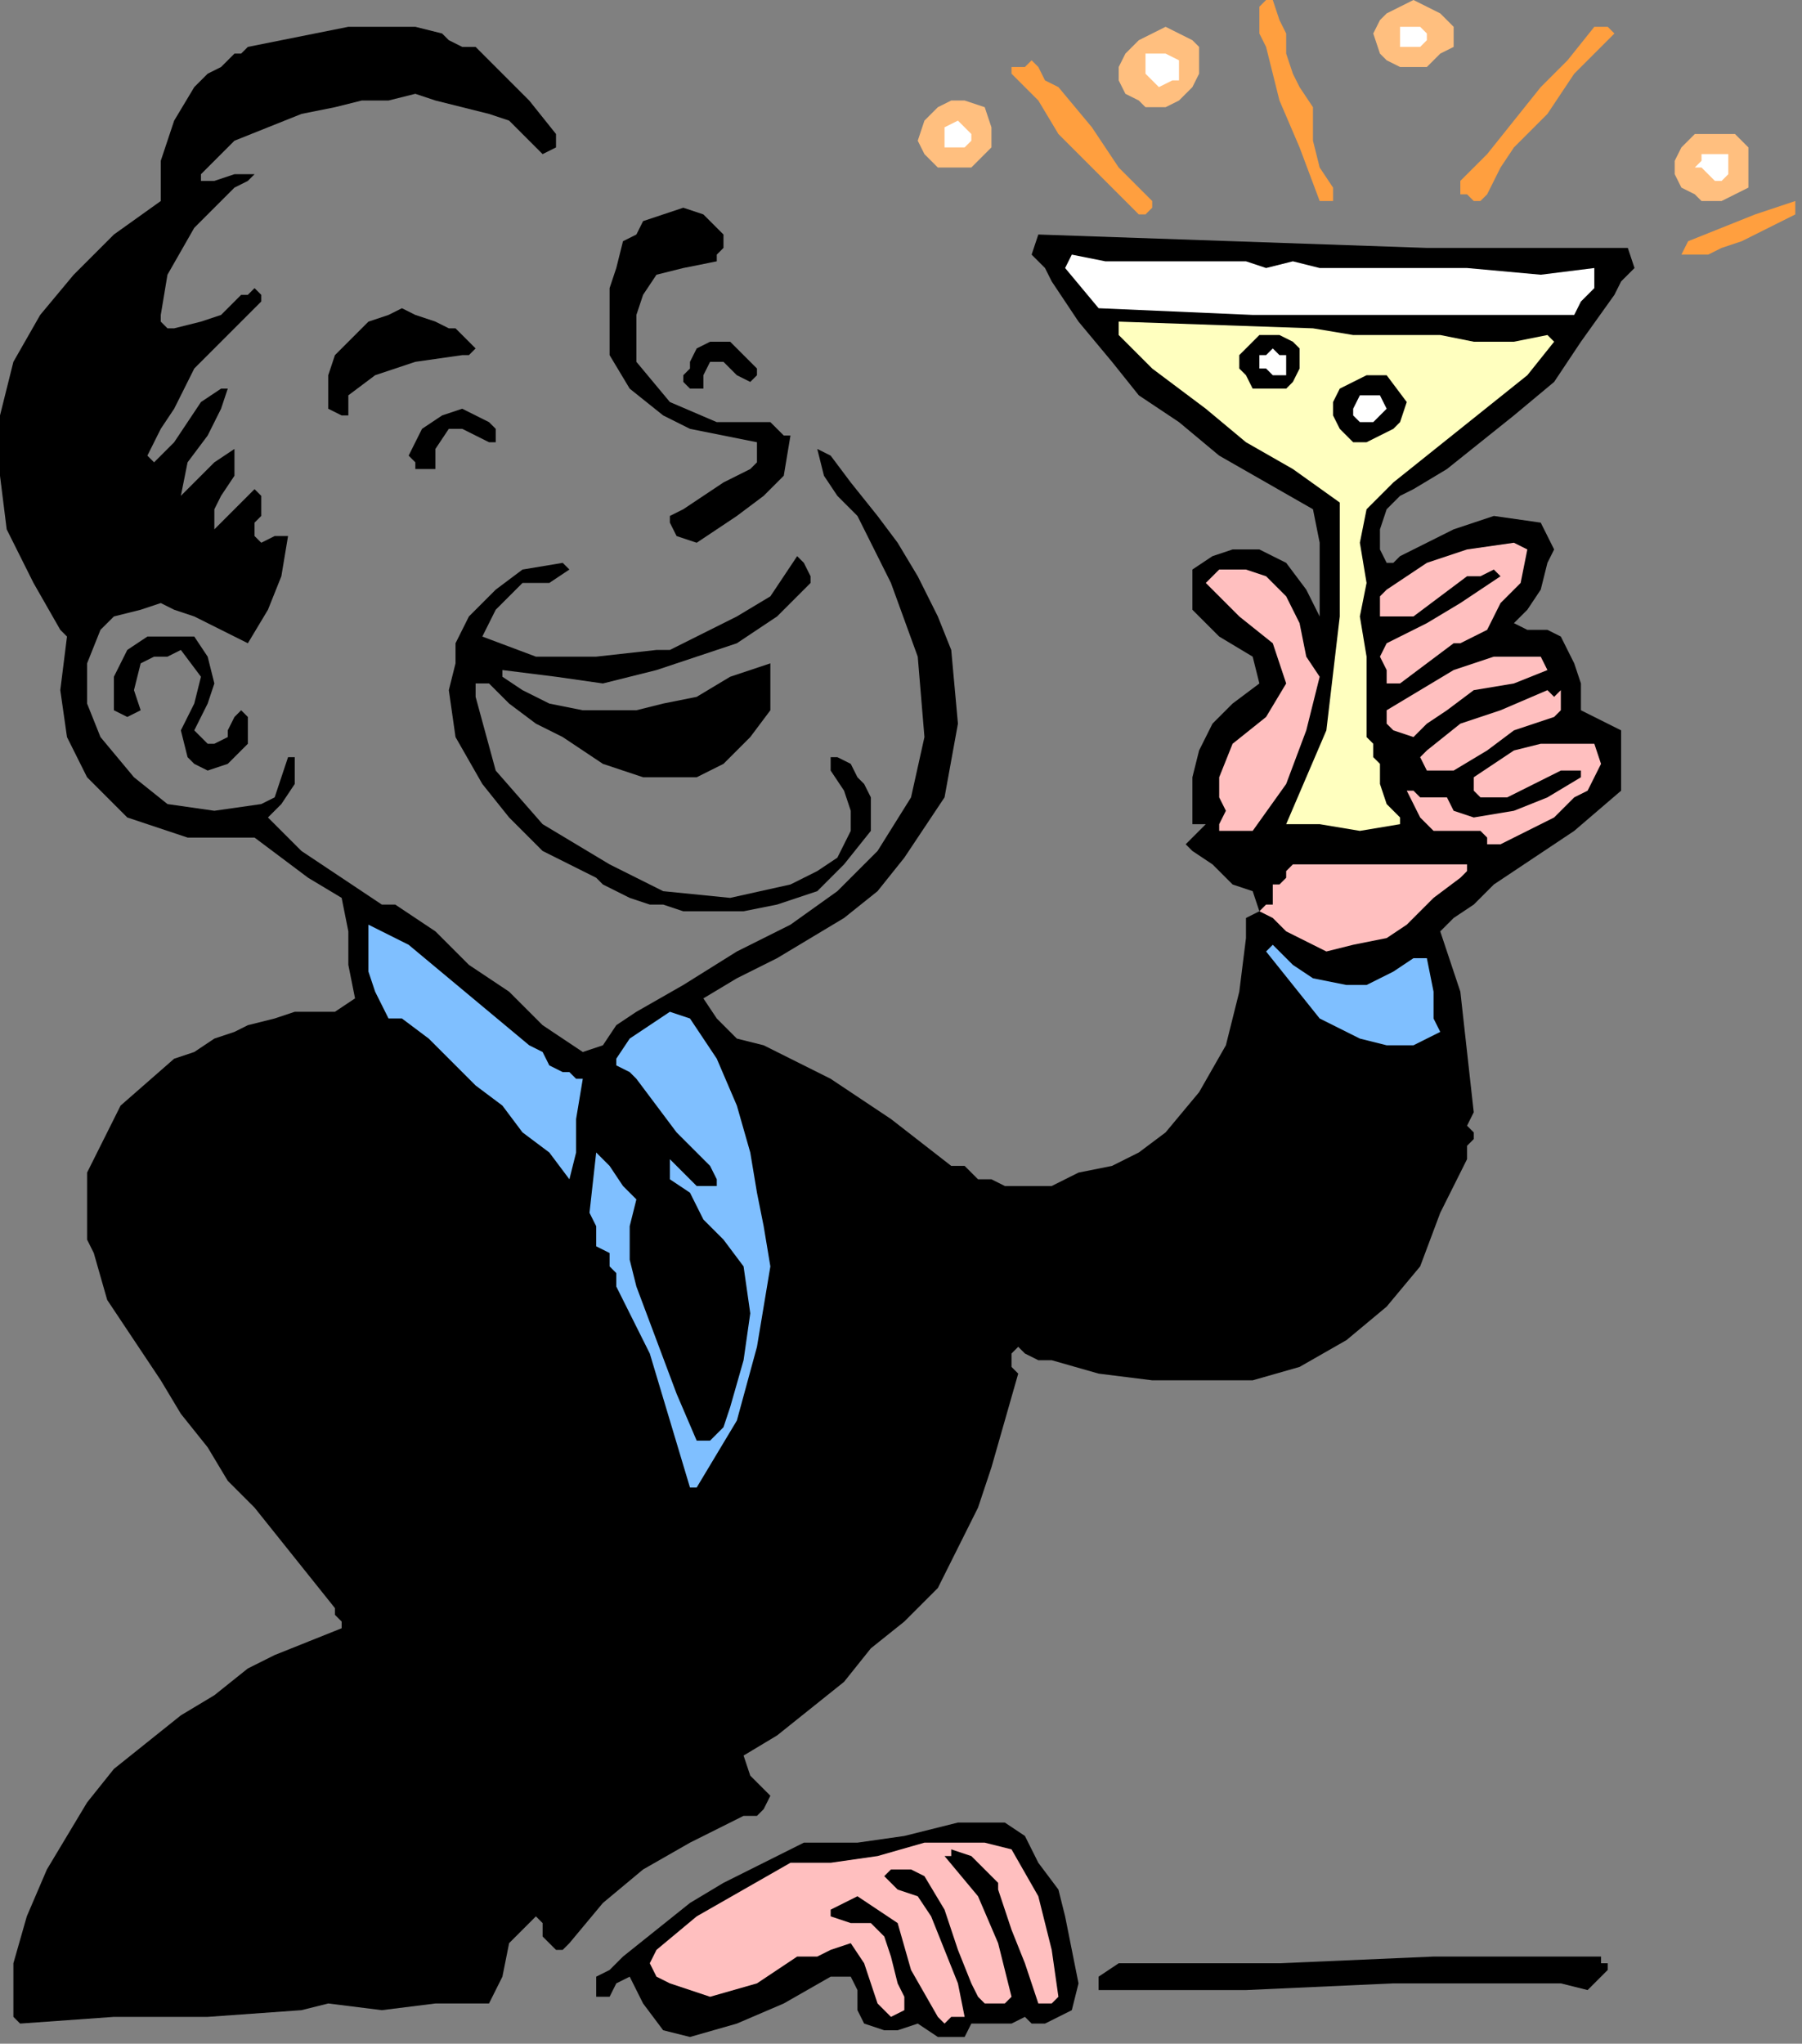
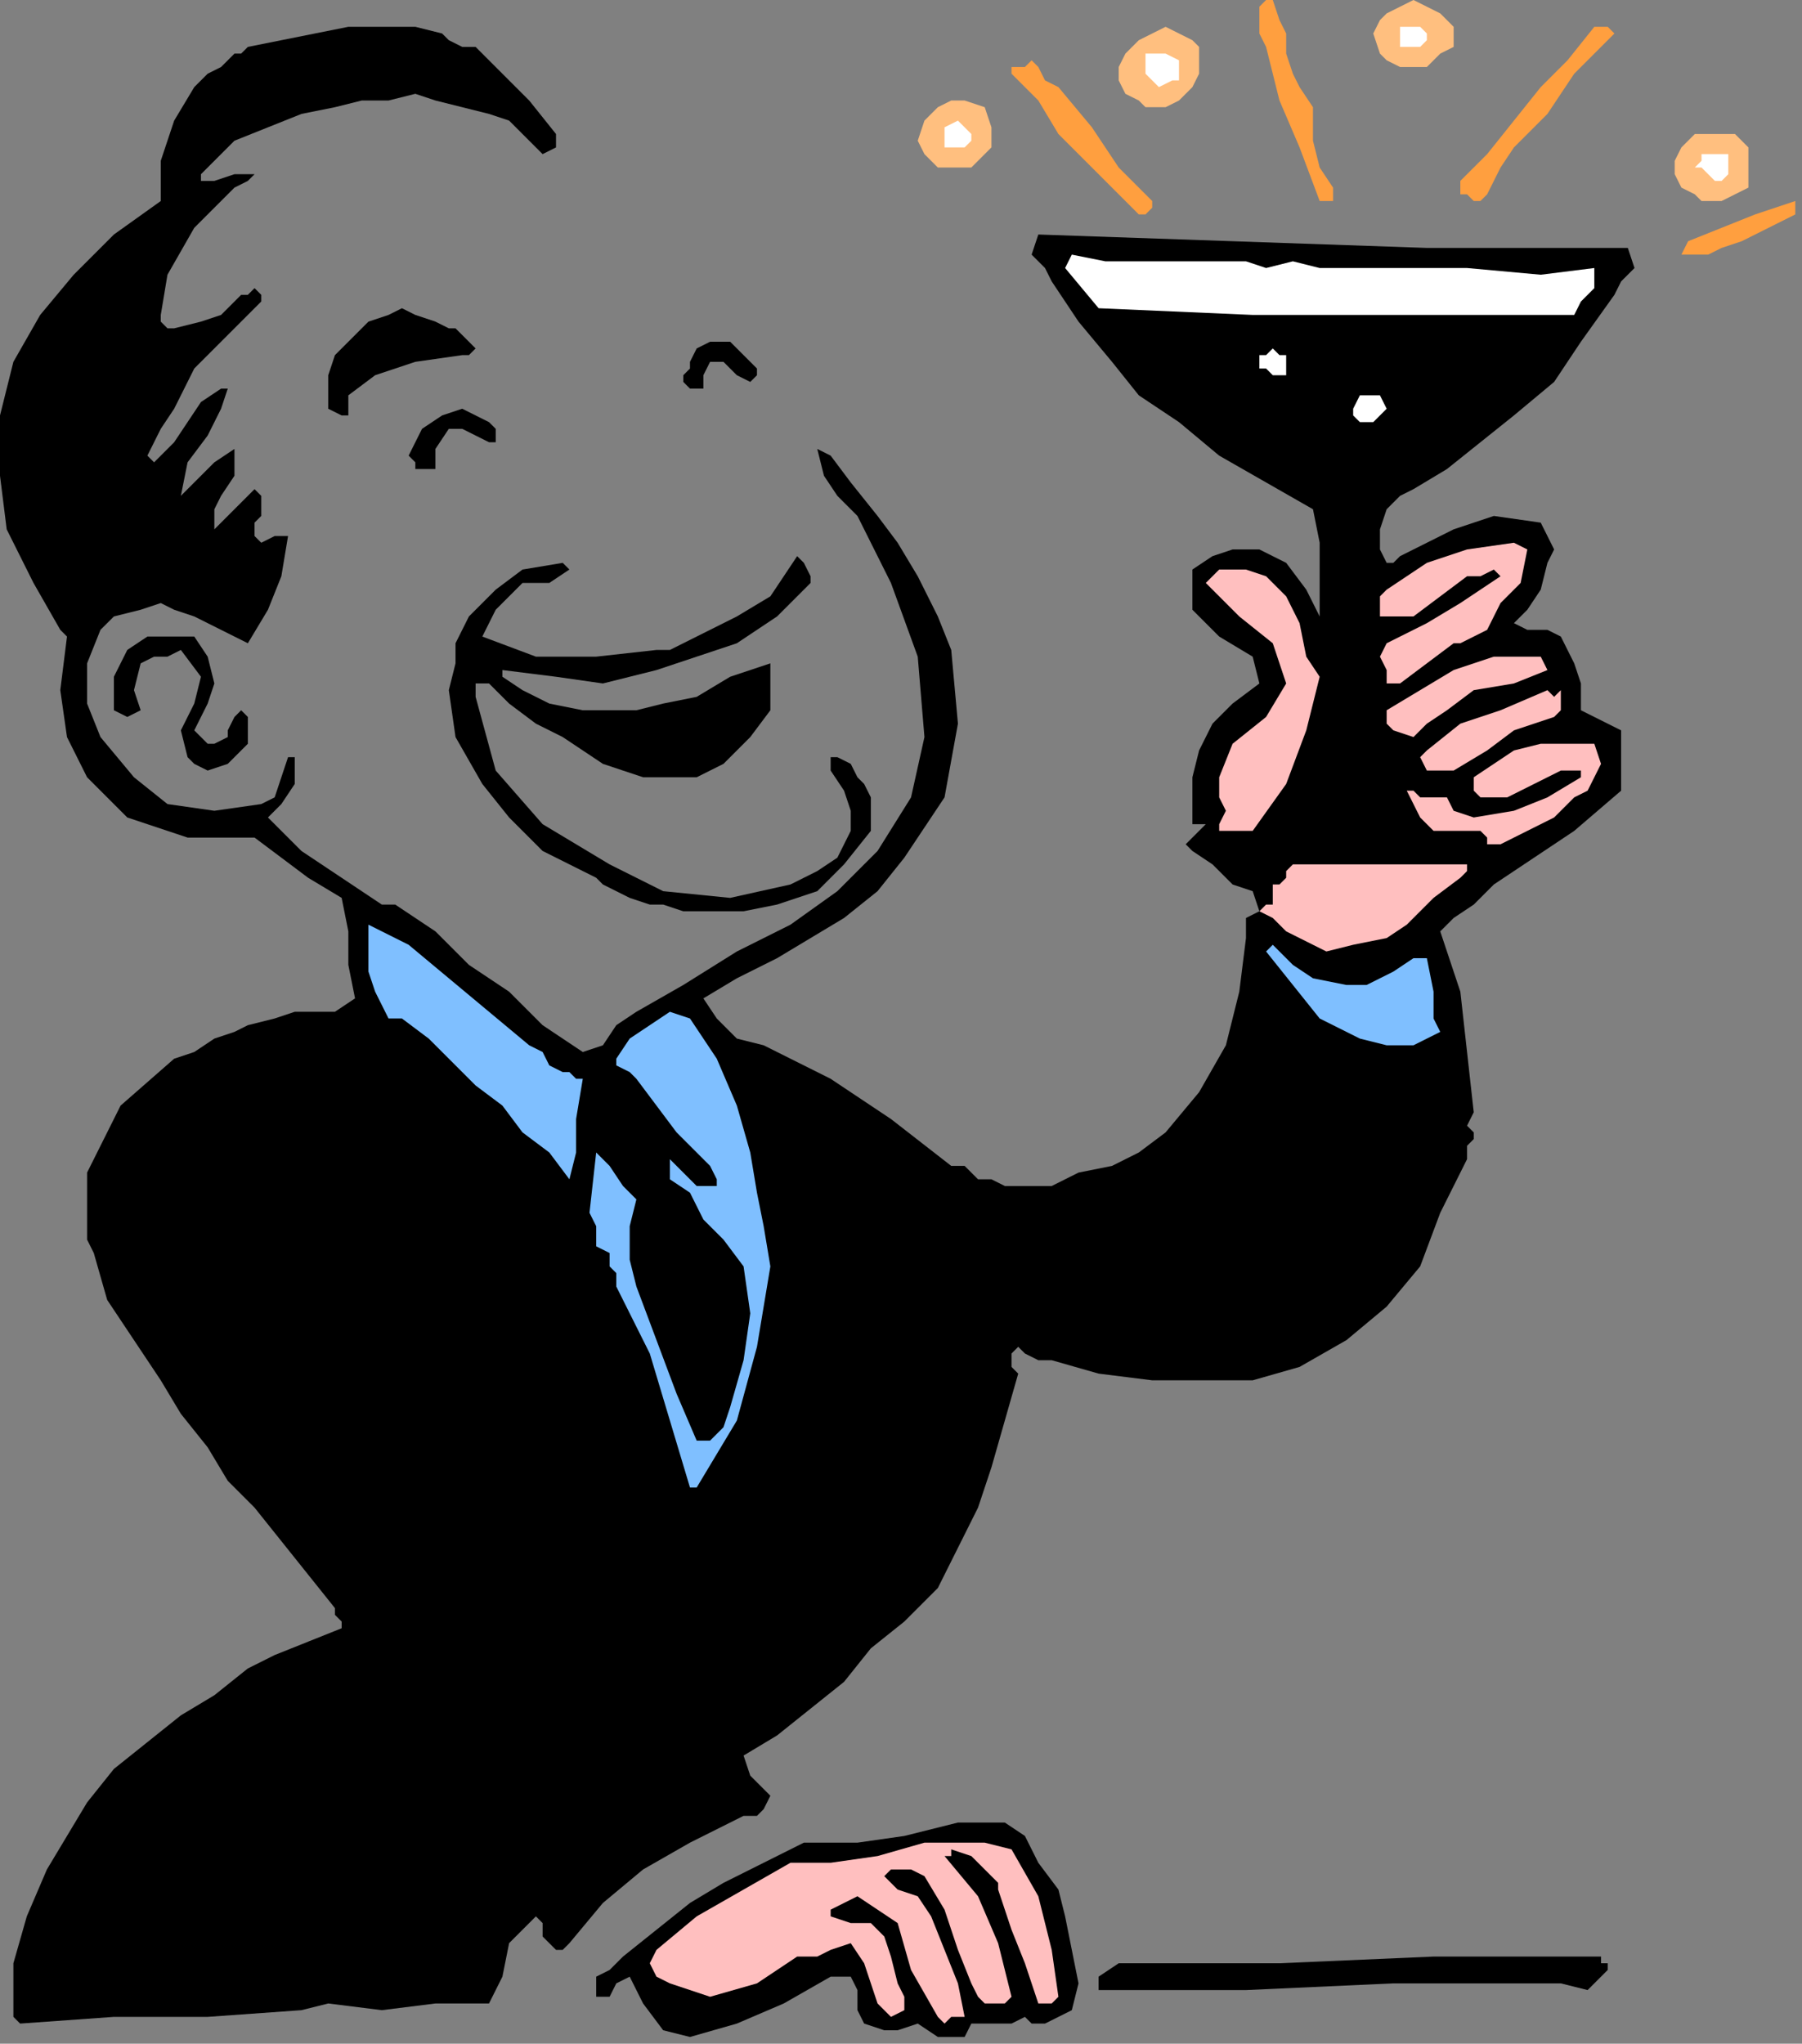
<svg xmlns="http://www.w3.org/2000/svg" xmlns:ns1="http://sodipodi.sourceforge.net/DTD/sodipodi-0.dtd" xmlns:ns2="http://www.inkscape.org/namespaces/inkscape" version="1.0" width="45.551mm" height="51.647mm" id="svg79" ns1:docname="PESSG031.WMF">
  <rect width="100%" height="100%" fill="#808080" stroke="none" />
  <ns1:namedview pagecolor="#ffffff" bordercolor="#666666" borderopacity="1" objecttolerance="10" gridtolerance="10" guidetolerance="10" ns2:pageopacity="0" ns2:pageshadow="2" ns2:window-width="640" ns2:window-height="480" id="namedview81" />
  <defs id="defs3">
    <pattern id="WMFhbasepattern" patternUnits="userSpaceOnUse" width="6" height="6" x="0" y="0" />
  </defs>
  <path style="fill:#ff9f3f;fill-rule:evenodd;fill-opacity:1;stroke:none;" d="  M 121.6,0   L 122.24,1.92   L 122.88,3.2   L 122.88,5.12   L 122.88,5.12   L 123.52,7.04   L 124.16,8.32   L 125.44,10.24   L 125.44,10.24   L 125.44,13.44   L 126.08,16   L 127.36,17.92   L 127.36,17.92   L 127.36,19.2   L 126.72,19.2   L 126.08,19.2   L 126.08,19.2   L 124.16,14.08   L 122.24,9.6   L 120.96,4.48   L 120.96,4.48   L 120.32,3.2   L 120.32,1.92   L 120.32,0.64   L 120.32,0.64   L 120.32,0.64   L 120.96,0   L 121.6,0  z " id="path5" />
  <path style="fill:#ffbf7f;fill-rule:evenodd;fill-opacity:1;stroke:none;" d="  M 138.88,2.56   L 138.88,4.48   L 137.6,5.12   L 136.32,6.4   L 136.32,6.4   L 135.04,6.4   L 133.76,6.4   L 132.48,5.76   L 132.48,5.76   L 131.84,5.12   L 131.2,3.2   L 131.84,1.92   L 131.84,1.92   L 132.48,1.28   L 133.76,0.64   L 135.04,0   L 135.04,0   L 136.32,0.64   L 137.6,1.28   L 138.88,2.56  z " id="path7" />
  <path style="fill:#000000;fill-rule:evenodd;fill-opacity:1;stroke:none;" d="  M 119.68,85.12   L 117.76,84.48   L 115.84,82.56   L 113.92,81.28   L 113.92,81.28   L 113.28,80.64   L 113.92,80   L 114.56,79.36   L 114.56,79.36   L 115.2,78.72   L 113.92,78.72   L 113.92,78.08   L 113.92,76.8   L 113.92,76.8   L 113.92,74.24   L 114.56,71.68   L 115.84,69.12   L 115.84,69.12   L 117.76,67.2   L 120.32,65.28   L 119.68,62.72   L 119.68,62.72   L 116.48,60.8   L 113.92,58.24   L 113.92,54.4   L 113.92,54.4   L 115.84,53.12   L 117.76,52.48   L 120.32,52.48   L 120.32,52.48   L 122.88,53.76   L 124.8,56.32   L 126.08,58.88   L 126.08,58.88   L 126.08,58.88   L 126.08,55.04   L 126.08,51.84   L 125.44,48.64   L 125.44,48.64   L 120.96,46.08   L 116.48,43.52   L 112.64,40.32   L 112.64,40.32   L 108.8,37.76   L 106.24,34.56   L 103.04,30.72   L 100.48,26.88   L 100.48,26.88   L 99.84,25.6   L 98.56,24.32   L 99.2,22.4   L 99.2,22.4   L 117.76,23.04   L 136.32,23.68   L 155.52,23.68   L 155.52,23.68   L 156.16,25.6   L 154.88,26.88   L 154.24,28.16   L 154.24,28.16   L 151.04,32.64   L 148.48,36.48   L 144.64,39.68   L 144.64,39.68   L 141.44,42.24   L 138.24,44.8   L 135.04,46.72   L 135.04,46.72   L 133.76,47.36   L 133.12,48   L 132.48,48.64   L 132.48,48.64   L 131.84,50.56   L 131.84,52.48   L 132.48,53.76   L 132.48,53.76   L 133.12,53.76   L 133.76,53.12   L 135.04,52.48   L 135.04,52.48   L 138.88,50.56   L 142.72,49.28   L 147.2,49.92   L 147.2,49.92   L 147.84,51.2   L 148.48,52.48   L 147.84,53.76   L 147.84,53.76   L 147.2,56.32   L 145.92,58.24   L 144.64,59.52   L 144.64,59.52   L 145.92,60.16   L 147.84,60.16   L 149.12,60.8   L 149.12,60.8   L 150.4,63.36   L 151.04,65.28   L 151.04,67.84   L 151.04,67.84   L 152.32,68.48   L 153.6,69.12   L 154.88,69.76   L 154.88,69.76   L 154.88,72.32   L 154.88,74.24   L 154.88,75.52   L 154.88,75.52   L 150.4,79.36   L 146.56,81.92   L 142.72,84.48   L 142.72,84.48   L 140.8,86.4   L 138.88,87.68   L 137.6,88.96   L 137.6,88.96   L 139.52,94.72   L 140.16,100.48   L 140.8,106.24   L 140.8,106.24   L 140.16,107.52   L 140.8,108.16   L 140.8,108.8   L 140.8,108.8   L 140.16,109.44   L 140.16,110.08   L 140.16,110.72   L 140.16,110.72   L 137.6,115.84   L 135.68,120.96   L 132.48,124.8   L 132.48,124.8   L 128.64,128   L 124.16,130.56   L 119.68,131.84   L 115.2,131.84   L 115.2,131.84   L 110.08,131.84   L 104.96,131.2   L 100.48,129.92   L 100.48,129.92   L 99.2,129.92   L 97.92,129.28   L 97.28,128.64   L 97.28,128.64   L 96.64,129.28   L 96.64,130.56   L 97.28,131.2   L 97.28,131.2   L 96,135.68   L 94.72,140.16   L 93.44,144   L 93.44,144   L 92.8,145.28   L 92.16,146.56   L 91.52,147.84   L 91.52,147.84   L 89.6,151.68   L 86.4,154.88   L 83.2,157.44   L 80.64,160.64   L 80.64,160.64   L 77.44,163.2   L 74.24,165.76   L 71.04,167.68   L 71.04,167.68   L 71.68,169.6   L 72.32,170.24   L 73.6,171.52   L 73.6,171.52   L 72.96,172.8   L 72.32,173.44   L 71.04,173.44   L 71.04,173.44   L 65.92,176   L 61.44,178.56   L 57.6,181.76   L 54.4,185.6   L 54.4,185.6   L 53.76,186.24   L 53.12,186.24   L 52.48,185.6   L 52.48,185.6   L 51.84,184.96   L 51.84,183.68   L 51.2,183.04   L 51.2,183.04   L 48.64,185.6   L 48,188.8   L 46.72,191.36   L 46.72,191.36   L 41.6,191.36   L 36.48,192   L 31.36,191.36   L 31.36,191.36   L 28.8,192   L 19.84,192.64   L 10.88,192.64   L 1.92,193.28   L 1.92,193.28   L 1.28,192.64   L 1.28,187.52   L 2.56,183.04   L 4.48,178.56   L 4.48,178.56   L 6.4,175.36   L 8.32,172.16   L 10.88,168.96   L 14.08,166.4   L 17.28,163.84   L 20.48,161.92   L 23.68,159.36   L 23.68,159.36   L 26.24,158.08   L 29.44,156.8   L 32.64,155.52   L 32.64,155.52   L 32.64,154.88   L 32,154.24   L 32,153.6   L 32,153.6   L 29.44,150.4   L 26.88,147.2   L 24.32,144   L 21.76,141.44   L 19.84,138.24   L 17.28,135.04   L 15.36,131.84   L 15.36,131.84   L 12.8,128   L 10.24,124.16   L 8.96,119.68   L 8.96,119.68   L 8.32,118.4   L 8.32,112   L 11.52,105.6   L 16.64,101.12   L 16.64,101.12   L 18.56,100.48   L 20.48,99.2   L 22.4,98.56   L 22.4,98.56   L 23.68,97.92   L 26.24,97.28   L 28.16,96.64   L 28.16,96.64   L 30.08,96.64   L 32,96.64   L 33.92,95.36   L 33.92,95.36   L 33.28,92.16   L 33.28,88.96   L 32.64,85.76   L 32.64,85.76   L 29.44,83.84   L 26.88,81.92   L 24.32,80   L 24.32,80   L 17.92,80   L 12.16,78.08   L 8.32,74.24   L 8.32,74.24   L 6.4,70.4   L 5.76,65.92   L 6.4,60.8   L 6.4,60.8   L 5.76,60.16   L 5.76,60.16   L 3.2,55.68   L 0.64,50.56   L 0,45.44   L 0,39.68   L 0,39.68   L 1.28,34.56   L 3.84,30.08   L 7.04,26.24   L 10.88,22.4   L 15.36,19.2   L 15.36,19.2   L 15.36,15.36   L 16.64,11.52   L 18.56,8.32   L 18.56,8.32   L 19.84,7.04   L 21.12,6.4   L 22.4,5.12   L 22.4,5.12   L 23.04,5.12   L 23.04,5.12   L 23.68,4.48   L 23.68,4.48   L 26.88,3.84   L 30.08,3.2   L 33.28,2.56   L 33.28,2.56   L 36.48,2.56   L 39.68,2.56   L 42.24,3.2   L 42.24,3.2   L 42.88,3.84   L 44.16,4.48   L 45.44,4.48   L 45.44,4.48   L 48,7.04   L 50.56,9.6   L 53.12,12.8   L 53.12,12.8   L 53.12,14.08   L 51.84,14.72   L 51.2,14.08   L 51.2,14.08   L 49.92,12.8   L 48.64,11.52   L 46.72,10.88   L 46.72,10.88   L 44.16,10.24   L 41.6,9.6   L 39.68,8.96   L 39.68,8.96   L 37.12,9.6   L 34.56,9.6   L 32,10.24   L 32,10.24   L 28.8,10.88   L 25.6,12.16   L 22.4,13.44   L 22.4,13.44   L 21.12,14.72   L 20.48,15.36   L 19.84,16   L 19.84,16   L 19.2,16.64   L 19.2,16.64   L 19.2,17.28   L 19.2,17.28   L 20.48,17.28   L 22.4,16.64   L 24.32,16.64   L 24.32,16.64   L 23.68,17.28   L 22.4,17.92   L 21.76,18.56   L 21.76,18.56   L 18.56,21.76   L 16,26.24   L 15.36,30.08   L 15.36,30.08   L 15.36,30.72   L 16,31.36   L 16.64,31.36   L 16.64,31.36   L 19.2,30.72   L 21.12,30.08   L 23.04,28.16   L 23.04,28.16   L 23.68,28.16   L 24.32,27.52   L 24.96,28.16   L 24.96,28.16   L 24.96,28.8   L 21.76,32   L 18.56,35.2   L 16.64,39.04   L 16.64,39.04   L 15.36,40.96   L 14.72,42.24   L 14.08,43.52   L 14.08,43.52   L 14.72,44.16   L 16,42.88   L 16.64,42.24   L 16.64,42.24   L 17.92,40.32   L 19.2,38.4   L 21.12,37.12   L 21.12,37.12   L 21.76,37.12   L 21.12,39.04   L 19.84,41.6   L 17.92,44.16   L 17.28,47.36   L 17.28,47.36   L 17.28,47.36   L 18.56,46.08   L 20.48,44.16   L 22.4,42.88   L 22.4,42.88   L 22.4,43.52   L 22.4,44.8   L 22.4,45.44   L 22.4,45.44   L 21.12,47.36   L 20.48,48.64   L 20.48,50.56   L 20.48,50.56   L 20.48,50.56   L 21.76,49.28   L 23.04,48   L 24.32,46.72   L 24.32,46.72   L 24.96,47.36   L 24.96,48.64   L 24.96,49.28   L 24.96,49.28   L 24.32,49.92   L 24.32,50.56   L 24.32,51.2   L 24.32,51.2   L 24.96,51.84   L 26.24,51.2   L 27.52,51.2   L 27.52,51.2   L 26.88,55.04   L 25.6,58.24   L 23.68,61.44   L 23.68,61.44   L 22.4,60.8   L 21.12,60.16   L 19.84,59.52   L 19.84,59.52   L 18.56,58.88   L 16.64,58.24   L 15.36,57.6   L 15.36,57.6   L 13.44,58.24   L 10.88,58.88   L 9.6,60.16   L 9.6,60.16   L 8.32,63.36   L 8.32,67.2   L 9.6,70.4   L 9.6,70.4   L 12.8,74.24   L 16,76.8   L 20.48,77.44   L 24.96,76.8   L 24.96,76.8   L 26.24,76.16   L 26.88,74.24   L 27.52,72.32   L 27.52,72.32   L 28.16,72.32   L 28.16,74.88   L 26.88,76.8   L 25.6,78.08   L 25.6,78.08   L 28.8,81.28   L 32.64,83.84   L 36.48,86.4   L 36.48,86.4   L 37.76,86.4   L 41.6,88.96   L 44.8,92.16   L 48.64,94.72   L 51.84,97.92   L 55.68,100.48   L 55.68,100.48   L 57.6,99.84   L 58.88,97.92   L 60.8,96.64   L 60.8,96.64   L 65.28,94.08   L 70.4,90.88   L 75.52,88.32   L 80,85.12   L 83.84,81.28   L 87.04,76.16   L 88.32,70.4   L 88.32,70.4   L 87.68,62.72   L 85.12,55.68   L 81.92,49.28   L 81.92,49.28   L 80,47.36   L 78.72,45.44   L 78.08,42.88   L 78.08,42.88   L 79.36,43.52   L 81.28,46.08   L 83.84,49.28   L 85.76,51.84   L 87.68,55.04   L 89.6,58.88   L 90.88,62.08   L 90.88,62.08   L 91.52,69.12   L 90.24,76.16   L 86.4,81.92   L 86.4,81.92   L 83.84,85.12   L 80.64,87.68   L 77.44,89.6   L 74.24,91.52   L 70.4,93.44   L 67.2,95.36   L 67.2,95.36   L 68.48,97.28   L 70.4,99.2   L 72.96,99.84   L 72.96,99.84   L 79.36,103.04   L 85.12,106.88   L 90.88,111.36   L 90.88,111.36   L 92.16,111.36   L 93.44,112.64   L 94.72,112.64   L 94.72,112.64   L 96,113.28   L 98.56,113.28   L 100.48,113.28   L 103.04,112   L 103.04,112   L 106.24,111.36   L 108.8,110.08   L 111.36,108.16   L 111.36,108.16   L 114.56,104.32   L 117.12,99.84   L 118.4,94.72   L 119.04,89.6   L 119.04,89.6   L 119.04,88.96   L 119.04,87.68   L 120.32,87.04   L 120.32,87.04   L 119.68,85.12  z " id="path9" />
  <path style="fill:#ffbfbf;fill-rule:evenodd;fill-opacity:1;stroke:none;" d="  M 121.6,86.4   L 120.96,86.4   L 120.32,87.04   L 120.32,87.04   L 120.32,87.04   L 121.6,87.68   L 122.88,88.96   L 124.16,89.6   L 124.16,89.6   L 126.72,90.88   L 129.28,90.24   L 132.48,89.6   L 132.48,89.6   L 134.4,88.32   L 136.96,85.76   L 139.52,83.84   L 139.52,83.84   L 139.52,83.84   L 140.16,83.2   L 140.16,82.56   L 140.16,82.56   L 134.4,82.56   L 129.28,82.56   L 123.52,82.56   L 123.52,82.56   L 122.88,83.2   L 122.88,83.84   L 122.24,84.48   L 122.24,84.48   L 121.6,84.48   L 121.6,85.12   L 121.6,85.12   L 121.6,85.12   L 121.6,86.4  z " id="path11" />
  <path style="fill:#ffbfbf;fill-rule:evenodd;fill-opacity:1;stroke:none;" d="  M 116.48,79.36   L 119.68,79.36   L 122.88,74.88   L 124.8,69.76   L 126.08,64.64   L 126.08,64.64   L 124.8,62.72   L 124.16,59.52   L 122.88,56.96   L 122.88,56.96   L 120.96,55.04   L 119.04,54.4   L 116.48,54.4   L 116.48,54.4   L 115.84,55.04   L 115.2,55.68   L 115.84,56.32   L 115.84,56.32   L 118.4,58.88   L 121.6,61.44   L 122.88,65.28   L 122.88,65.28   L 120.96,68.48   L 117.76,71.04   L 116.48,74.24   L 116.48,74.24   L 116.48,76.16   L 117.12,77.44   L 116.48,78.72   L 116.48,78.72   L 116.48,79.36  z " id="path13" />
  <path style="fill:#ff9f3f;fill-rule:evenodd;fill-opacity:1;stroke:none;" d="  M 154.24,3.2   L 152.32,5.12   L 150.4,7.04   L 149.12,8.96   L 149.12,8.96   L 147.84,10.88   L 145.92,12.8   L 144.64,14.08   L 144.64,14.08   L 143.36,16   L 142.72,17.28   L 142.08,18.56   L 142.08,18.56   L 141.44,19.2   L 140.8,19.2   L 140.16,18.56   L 140.16,18.56   L 139.52,18.56   L 139.52,17.92   L 139.52,17.28   L 139.52,17.28   L 142.08,14.72   L 144.64,11.52   L 147.2,8.32   L 149.76,5.76   L 152.32,2.56   L 152.32,2.56   L 152.96,2.56   L 153.6,2.56   L 154.24,3.2  z " id="path15" />
  <path style="fill:#ffffff;fill-rule:evenodd;fill-opacity:1;stroke:none;" d="  M 136.32,3.2   L 136.32,3.84   L 135.68,4.48   L 135.68,4.48   L 135.68,4.48   L 134.4,4.48   L 133.76,4.48   L 133.76,3.2   L 133.76,3.2   L 133.76,3.2   L 133.76,2.56   L 134.4,2.56   L 134.4,2.56   L 135.04,2.56   L 135.68,2.56   L 136.32,3.2  z " id="path17" />
  <path style="fill:#ffbf7f;fill-rule:evenodd;fill-opacity:1;stroke:none;" d="  M 113.92,3.84   L 114.56,4.48   L 114.56,5.76   L 114.56,7.04   L 114.56,7.04   L 113.92,8.32   L 112.64,9.6   L 111.36,10.24   L 111.36,10.24   L 109.44,10.24   L 108.8,9.6   L 107.52,8.96   L 107.52,8.96   L 106.88,7.68   L 106.88,6.4   L 107.52,5.12   L 107.52,5.12   L 108.8,3.84   L 111.36,2.56   L 113.92,3.84  z " id="path19" />
  <path style="fill:#ffffff;fill-rule:evenodd;fill-opacity:1;stroke:none;" d="  M 112.64,5.76   L 112.64,6.4   L 112.64,7.68   L 112,7.68   L 112,7.68   L 110.72,8.32   L 110.08,7.68   L 109.44,7.04   L 109.44,7.04   L 109.44,6.4   L 109.44,5.76   L 109.44,5.12   L 109.44,5.12   L 110.72,5.12   L 111.36,5.12   L 112.64,5.76  z " id="path21" />
  <path style="fill:#ff9f3f;fill-rule:evenodd;fill-opacity:1;stroke:none;" d="  M 101.12,8.32   L 104.32,12.16   L 106.88,16   L 110.08,19.2   L 110.08,19.2   L 110.08,19.84   L 109.44,20.48   L 108.8,20.48   L 108.8,20.48   L 106.24,17.92   L 103.68,15.36   L 101.12,12.8   L 99.2,9.6   L 96.64,7.04   L 96.64,7.04   L 96.64,6.4   L 97.92,6.4   L 98.56,5.76   L 98.56,5.76   L 99.2,6.4   L 99.84,7.68   L 101.12,8.32  z " id="path23" />
  <path style="fill:#ffbf7f;fill-rule:evenodd;fill-opacity:1;stroke:none;" d="  M 94.72,12.16   L 94.72,14.08   L 93.44,15.36   L 92.8,16   L 92.8,16   L 90.88,16   L 89.6,16   L 88.32,14.72   L 88.32,14.72   L 87.68,13.44   L 88.32,11.52   L 89.6,10.24   L 89.6,10.24   L 90.88,9.6   L 92.16,9.6   L 94.08,10.24   L 94.08,10.24   L 94.72,12.16  z " id="path25" />
  <path style="fill:#ffffff;fill-rule:evenodd;fill-opacity:1;stroke:none;" d="  M 92.8,12.8   L 92.8,13.44   L 92.16,14.08   L 92.16,14.08   L 92.16,14.08   L 90.88,14.08   L 90.24,14.08   L 90.24,13.44   L 90.24,13.44   L 90.24,12.8   L 90.24,12.16   L 91.52,11.52   L 91.52,11.52   L 92.16,12.16   L 92.16,12.16   L 92.8,12.8  z " id="path27" />
  <path style="fill:#ffbf7f;fill-rule:evenodd;fill-opacity:1;stroke:none;" d="  M 167.04,14.08   L 167.04,16   L 167.04,17.92   L 165.76,18.56   L 165.76,18.56   L 164.48,19.2   L 163.2,19.2   L 162.56,19.2   L 162.56,19.2   L 161.92,18.56   L 160.64,17.92   L 160,16.64   L 160,16.64   L 160,15.36   L 160.64,14.08   L 161.92,12.8   L 161.92,12.8   L 163.84,12.8   L 165.76,12.8   L 167.04,14.08  z " id="path29" />
  <path style="fill:#ffffff;fill-rule:evenodd;fill-opacity:1;stroke:none;" d="  M 165.12,14.72   L 165.12,16   L 165.12,16.64   L 164.48,17.28   L 164.48,17.28   L 163.84,17.28   L 163.2,16.64   L 162.56,16   L 162.56,16   L 161.92,16   L 162.56,15.36   L 162.56,14.72   L 162.56,14.72   L 163.2,14.72   L 163.84,14.72   L 165.12,14.72  z " id="path31" />
  <path style="fill:#ff9f3f;fill-rule:evenodd;fill-opacity:1;stroke:none;" d="  M 171.52,19.2   L 171.52,19.84   L 171.52,20.48   L 171.52,20.48   L 171.52,20.48   L 168.96,21.76   L 166.4,23.04   L 164.48,23.68   L 164.48,23.68   L 163.2,24.32   L 161.92,24.32   L 160.64,24.32   L 160.64,24.32   L 161.28,23.04   L 164.48,21.76   L 167.68,20.48   L 171.52,19.2  z " id="path33" />
-   <path style="fill:#000000;fill-rule:evenodd;fill-opacity:1;stroke:none;" d="  M 68.48,21.76   L 68.48,21.76   L 69.12,22.4   L 69.12,22.4   L 69.12,22.4   L 69.12,23.68   L 68.48,24.32   L 68.48,24.96   L 68.48,24.96   L 65.28,25.6   L 62.72,26.24   L 61.44,28.16   L 61.44,28.16   L 60.8,30.08   L 60.8,32.64   L 60.8,34.56   L 60.8,34.56   L 64,38.4   L 68.48,40.32   L 73.6,40.32   L 73.6,40.32   L 74.24,40.96   L 74.88,41.6   L 75.52,41.6   L 75.52,41.6   L 74.88,45.44   L 72.96,47.36   L 70.4,49.28   L 70.4,49.28   L 68.48,50.56   L 66.56,51.84   L 64.64,51.2   L 64.64,51.2   L 64,49.92   L 64,49.28   L 65.28,48.64   L 65.28,48.64   L 67.2,47.36   L 69.12,46.08   L 71.68,44.8   L 71.68,44.8   L 72.32,44.16   L 72.32,43.52   L 72.32,42.24   L 72.32,42.24   L 69.12,41.6   L 65.92,40.96   L 63.36,39.68   L 63.36,39.68   L 60.16,37.12   L 58.24,33.92   L 58.24,29.44   L 58.24,29.44   L 58.24,27.52   L 58.88,25.6   L 59.52,23.04   L 59.52,23.04   L 60.8,22.4   L 61.44,21.12   L 63.36,20.48   L 63.36,20.48   L 65.28,19.84   L 67.2,20.48   L 68.48,21.76  z " id="path35" />
  <path style="fill:#ffffff;fill-rule:evenodd;fill-opacity:1;stroke:none;" d="  M 112,24.96   L 114.56,24.96   L 116.48,24.96   L 119.04,24.96   L 119.04,24.96   L 120.96,25.6   L 123.52,24.96   L 126.08,25.6   L 126.08,25.6   L 133.12,25.6   L 140.16,25.6   L 147.2,26.24   L 147.2,26.24   L 152.32,25.6   L 152.32,27.52   L 151.04,28.8   L 150.4,30.08   L 150.4,30.08   L 135.04,30.08   L 119.68,30.08   L 104.96,29.44   L 104.96,29.44   L 101.76,25.6   L 102.4,24.32   L 105.6,24.96   L 108.8,24.96   L 112,24.96  z " id="path37" />
  <path style="fill:#000000;fill-rule:evenodd;fill-opacity:1;stroke:none;" d="  M 42.88,31.36   L 43.52,31.36   L 44.8,32.64   L 45.44,33.28   L 45.44,33.28   L 44.8,33.92   L 44.16,33.92   L 44.16,33.92   L 44.16,33.92   L 39.68,34.56   L 35.84,35.84   L 33.28,37.76   L 33.28,37.76   L 33.28,39.04   L 33.28,39.68   L 32.64,39.68   L 32.64,39.68   L 31.36,39.04   L 31.36,37.12   L 31.36,35.84   L 31.36,35.84   L 32,33.92   L 33.28,32.64   L 34.56,31.36   L 34.56,31.36   L 35.2,30.72   L 37.12,30.08   L 38.4,29.44   L 38.4,29.44   L 39.68,30.08   L 41.6,30.72   L 42.88,31.36  z " id="path39" />
-   <path style="fill:#ffffbf;fill-rule:evenodd;fill-opacity:1;stroke:none;" d="  M 125.44,31.36   L 129.28,32   L 133.76,32   L 137.6,32   L 137.6,32   L 140.8,32.64   L 144.64,32.64   L 147.84,32   L 147.84,32   L 148.48,32.64   L 145.92,35.84   L 142.72,38.4   L 139.52,40.96   L 136.32,43.52   L 133.12,46.08   L 130.56,48.64   L 130.56,48.64   L 129.92,51.84   L 130.56,55.68   L 129.92,58.88   L 129.92,58.88   L 130.56,62.72   L 130.56,66.56   L 130.56,70.4   L 130.56,70.4   L 131.2,71.04   L 131.2,72.32   L 131.84,72.96   L 131.84,72.96   L 131.84,74.88   L 132.48,76.8   L 133.76,78.08   L 133.76,78.08   L 133.76,78.72   L 129.92,79.36   L 126.08,78.72   L 122.88,78.72   L 122.88,78.72   L 126.72,69.76   L 128,58.88   L 128,48   L 128,48   L 123.52,44.8   L 119.04,42.24   L 115.2,39.04   L 115.2,39.04   L 112.64,37.12   L 110.08,35.2   L 108.16,33.28   L 108.16,33.28   L 107.52,32.64   L 106.88,32   L 106.88,30.72   L 106.88,30.72   L 125.44,31.36  z " id="path41" />
  <path style="fill:#000000;fill-rule:evenodd;fill-opacity:1;stroke:none;" d="  M 124.16,33.28   L 124.16,35.2   L 123.52,36.48   L 122.88,37.12   L 122.88,37.12   L 120.96,37.12   L 119.68,37.12   L 119.04,35.84   L 119.04,35.84   L 118.4,35.2   L 118.4,33.92   L 119.04,33.28   L 119.04,33.28   L 119.68,32.64   L 120.32,32   L 121.6,32   L 121.6,32   L 122.24,32   L 123.52,32.64   L 124.16,33.28  z " id="path43" />
  <path style="fill:#000000;fill-rule:evenodd;fill-opacity:1;stroke:none;" d="  M 72.32,35.2   L 72.32,35.84   L 71.68,36.48   L 71.68,36.48   L 71.68,36.48   L 70.4,35.84   L 69.12,34.56   L 67.84,34.56   L 67.84,34.56   L 67.2,35.84   L 67.2,37.12   L 65.92,37.12   L 65.92,37.12   L 65.28,36.48   L 65.28,35.84   L 65.92,35.2   L 65.92,35.2   L 65.92,34.56   L 66.56,33.28   L 67.84,32.64   L 67.84,32.64   L 69.76,32.64   L 71.04,33.92   L 72.32,35.2  z " id="path45" />
  <path style="fill:#ffffff;fill-rule:evenodd;fill-opacity:1;stroke:none;" d="  M 122.88,34.56   L 122.88,35.84   L 121.6,35.84   L 120.96,35.2   L 120.96,35.2   L 120.32,35.2   L 120.32,34.56   L 120.32,33.92   L 120.32,33.92   L 120.32,33.92   L 120.96,33.92   L 121.6,33.28   L 121.6,33.28   L 122.24,33.92   L 122.88,33.92   L 122.88,34.56  z " id="path47" />
  <path style="fill:#000000;fill-rule:evenodd;fill-opacity:1;stroke:none;" d="  M 134.4,38.4   L 133.76,40.32   L 133.12,40.96   L 131.84,41.6   L 131.84,41.6   L 130.56,42.24   L 129.28,42.24   L 128,40.96   L 128,40.96   L 127.36,39.68   L 127.36,38.4   L 128,37.12   L 128,37.12   L 129.28,36.48   L 130.56,35.84   L 132.48,35.84   L 132.48,35.84   L 134.4,38.4  z " id="path49" />
  <path style="fill:#ffffff;fill-rule:evenodd;fill-opacity:1;stroke:none;" d="  M 132.48,39.04   L 131.84,39.68   L 131.2,40.32   L 130.56,40.32   L 130.56,40.32   L 129.92,40.32   L 129.28,39.68   L 129.28,39.04   L 129.28,39.04   L 129.92,37.76   L 131.84,37.76   L 132.48,39.04  z " id="path51" />
  <path style="fill:#000000;fill-rule:evenodd;fill-opacity:1;stroke:none;" d="  M 47.36,40.96   L 47.36,41.6   L 47.36,42.24   L 46.72,42.24   L 46.72,42.24   L 45.44,41.6   L 44.16,40.96   L 42.88,40.96   L 42.88,40.96   L 41.6,42.88   L 41.6,44.8   L 39.68,44.8   L 39.68,44.8   L 39.68,44.16   L 39.04,43.52   L 39.68,42.24   L 39.68,42.24   L 40.32,40.96   L 42.24,39.68   L 44.16,39.04   L 44.16,39.04   L 45.44,39.68   L 46.72,40.32   L 47.36,40.96  z " id="path53" />
  <path style="fill:#ffbfbf;fill-rule:evenodd;fill-opacity:1;stroke:none;" d="  M 145.92,52.48   L 145.28,55.68   L 143.36,57.6   L 142.08,60.16   L 142.08,60.16   L 140.8,60.8   L 139.52,61.44   L 138.88,61.44   L 138.88,61.44   L 133.76,65.28   L 132.48,65.28   L 132.48,64   L 131.84,62.72   L 132.48,61.44   L 132.48,61.44   L 136.32,59.52   L 139.52,57.6   L 143.36,55.04   L 143.36,55.04   L 142.72,54.4   L 141.44,55.04   L 140.16,55.04   L 140.16,55.04   L 137.6,56.96   L 135.04,58.88   L 131.84,58.88   L 131.84,58.88   L 131.84,58.24   L 131.84,56.96   L 132.48,56.32   L 132.48,56.32   L 136.32,53.76   L 140.16,52.48   L 144.64,51.84   L 144.64,51.84   L 145.92,52.48  z " id="path55" />
  <path style="fill:#000000;fill-rule:evenodd;fill-opacity:1;stroke:none;" d="  M 77.44,55.68   L 74.24,58.88   L 70.4,61.44   L 66.56,62.72   L 62.72,64   L 62.72,64   L 57.6,65.28   L 53.12,64.64   L 48,64   L 48,64   L 48,64.64   L 49.92,65.92   L 52.48,67.2   L 55.68,67.84   L 55.68,67.84   L 58.24,67.84   L 60.8,67.84   L 63.36,67.2   L 63.36,67.2   L 66.56,66.56   L 69.76,64.64   L 73.6,63.36   L 73.6,63.36   L 73.6,64.64   L 73.6,66.56   L 73.6,67.84   L 73.6,67.84   L 71.68,70.4   L 69.12,72.96   L 66.56,74.24   L 66.56,74.24   L 61.44,74.24   L 57.6,72.96   L 53.76,70.4   L 53.76,70.4   L 51.2,69.12   L 48.64,67.2   L 46.72,65.28   L 46.72,65.28   L 45.44,65.28   L 45.44,65.92   L 45.44,66.56   L 45.44,66.56   L 47.36,73.6   L 51.84,78.72   L 58.24,82.56   L 58.24,82.56   L 63.36,85.12   L 69.76,85.76   L 75.52,84.48   L 75.52,84.48   L 78.08,83.2   L 80,81.92   L 81.28,79.36   L 81.28,79.36   L 81.28,77.44   L 80.64,75.52   L 79.36,73.6   L 79.36,73.6   L 79.36,72.96   L 79.36,72.32   L 80,72.32   L 80,72.32   L 81.28,72.96   L 81.92,74.24   L 82.56,74.88   L 82.56,74.88   L 83.2,76.16   L 83.2,78.08   L 83.2,79.36   L 83.2,79.36   L 80.64,82.56   L 78.08,85.12   L 74.24,86.4   L 71.04,87.04   L 71.04,87.04   L 68.48,87.04   L 65.28,87.04   L 63.36,86.4   L 63.36,86.4   L 62.08,86.4   L 60.16,85.76   L 58.88,85.12   L 58.88,85.12   L 57.6,84.48   L 56.96,83.84   L 55.68,83.2   L 55.68,83.2   L 51.84,81.28   L 48.64,78.08   L 46.08,74.88   L 43.52,70.4   L 42.88,65.92   L 42.88,65.92   L 43.52,63.36   L 43.52,61.44   L 44.8,58.88   L 44.8,58.88   L 47.36,56.32   L 49.92,54.4   L 53.76,53.76   L 53.76,53.76   L 54.4,54.4   L 52.48,55.68   L 49.92,55.68   L 48.64,56.96   L 48.64,56.96   L 47.36,58.24   L 46.72,59.52   L 46.08,60.8   L 46.08,60.8   L 51.2,62.72   L 56.96,62.72   L 62.72,62.08   L 62.72,62.08   L 64,62.08   L 65.28,61.44   L 66.56,60.8   L 66.56,60.8   L 70.4,58.88   L 73.6,56.96   L 76.16,53.12   L 76.16,53.12   L 76.8,53.76   L 77.44,55.04   L 77.44,55.68  z " id="path57" />
  <path style="fill:#000000;fill-rule:evenodd;fill-opacity:1;stroke:none;" d="  M 18.56,60.8   L 19.84,62.72   L 20.48,65.28   L 19.84,67.2   L 19.84,67.2   L 19.2,68.48   L 18.56,69.76   L 19.2,70.4   L 19.2,70.4   L 19.84,71.04   L 20.48,71.04   L 21.76,70.4   L 21.76,70.4   L 21.76,69.76   L 22.4,68.48   L 23.04,67.84   L 23.04,67.84   L 23.68,68.48   L 23.68,69.76   L 23.68,71.04   L 23.68,71.04   L 23.04,71.68   L 22.4,72.32   L 21.76,72.96   L 21.76,72.96   L 19.84,73.6   L 18.56,72.96   L 17.92,72.32   L 17.92,72.32   L 17.28,69.76   L 18.56,67.2   L 19.2,64.64   L 17.28,62.08   L 17.28,62.08   L 16,62.72   L 14.72,62.72   L 13.44,63.36   L 13.44,63.36   L 12.8,65.92   L 13.44,67.84   L 12.16,68.48   L 12.16,68.48   L 10.88,67.84   L 10.88,65.92   L 10.88,64.64   L 10.88,64.64   L 11.52,63.36   L 12.16,62.08   L 14.08,60.8   L 14.08,60.8   L 15.36,60.8   L 16.64,60.8   L 18.56,60.8  z " id="path59" />
  <path style="fill:#ffbfbf;fill-rule:evenodd;fill-opacity:1;stroke:none;" d="  M 147.84,64   L 144.64,65.28   L 140.8,65.92   L 138.24,67.84   L 138.24,67.84   L 136.32,69.12   L 135.04,70.4   L 133.12,69.76   L 133.12,69.76   L 132.48,69.12   L 132.48,68.48   L 132.48,67.84   L 132.48,67.84   L 135.68,65.92   L 138.88,64   L 142.72,62.72   L 147.2,62.72   L 147.2,62.72   L 147.84,64  z " id="path61" />
  <path style="fill:#ffbfbf;fill-rule:evenodd;fill-opacity:1;stroke:none;" d="  M 149.12,65.92   L 149.12,67.2   L 149.12,67.84   L 148.48,68.48   L 148.48,68.48   L 144.64,69.76   L 142.08,71.68   L 138.88,73.6   L 138.88,73.6   L 137.6,73.6   L 136.32,73.6   L 135.68,72.32   L 135.68,72.32   L 136.32,71.68   L 139.52,69.12   L 143.36,67.84   L 147.84,65.92   L 147.84,65.92   L 147.84,65.92   L 148.48,66.56   L 149.12,65.92  z " id="path63" />
  <path style="fill:#ffbfbf;fill-rule:evenodd;fill-opacity:1;stroke:none;" d="  M 152.96,72.96   L 152.32,74.24   L 151.68,75.52   L 150.4,76.16   L 150.4,76.16   L 148.48,78.08   L 145.92,79.36   L 143.36,80.64   L 143.36,80.64   L 142.08,80.64   L 142.08,80   L 141.44,79.36   L 141.44,79.36   L 138.88,79.36   L 136.96,79.36   L 135.68,78.08   L 135.68,78.08   L 134.4,75.52   L 135.04,75.52   L 135.68,76.16   L 136.32,76.16   L 136.32,76.16   L 138.24,76.16   L 138.88,77.44   L 140.8,78.08   L 140.8,78.08   L 144.64,77.44   L 147.84,76.16   L 151.04,74.24   L 151.04,74.24   L 151.04,74.24   L 151.04,73.6   L 151.04,73.6   L 151.04,73.6   L 150.4,73.6   L 149.76,73.6   L 149.12,73.6   L 149.12,73.6   L 147.84,74.24   L 146.56,74.88   L 145.28,75.52   L 145.28,75.52   L 144,76.16   L 142.72,76.16   L 141.44,76.16   L 141.44,76.16   L 140.8,75.52   L 140.8,74.88   L 140.8,74.24   L 140.8,74.24   L 142.72,72.96   L 144.64,71.68   L 147.2,71.04   L 147.2,71.04   L 149.76,71.04   L 152.32,71.04   L 152.96,72.96  z " id="path65" />
  <path style="fill:#7fbfff;fill-rule:evenodd;fill-opacity:1;stroke:none;" d="  M 53.76,102.4   L 54.4,102.4   L 55.04,103.04   L 55.68,103.04   L 55.68,103.04   L 55.04,106.88   L 55.04,110.08   L 54.4,112.64   L 54.4,112.64   L 54.4,112.64   L 52.48,110.08   L 49.92,108.16   L 48,105.6   L 45.44,103.68   L 42.88,101.12   L 40.96,99.2   L 38.4,97.28   L 38.4,97.28   L 37.12,97.28   L 36.48,96   L 35.84,94.72   L 35.84,94.72   L 35.2,92.8   L 35.2,90.88   L 35.2,88.32   L 35.2,88.32   L 36.48,88.96   L 37.76,89.6   L 39.04,90.24   L 39.04,90.24   L 42.88,93.44   L 46.72,96.64   L 50.56,99.84   L 50.56,99.84   L 51.84,100.48   L 52.48,101.76   L 53.76,102.4  z " id="path67" />
  <path style="fill:#7fbfff;fill-rule:evenodd;fill-opacity:1;stroke:none;" d="  M 128.64,94.08   L 130.56,94.08   L 133.12,92.8   L 135.04,91.52   L 136.32,91.52   L 136.96,94.72   L 136.96,94.72   L 136.96,96   L 136.96,97.28   L 137.6,98.56   L 137.6,98.56   L 135.04,99.84   L 132.48,99.84   L 129.92,99.2   L 129.92,99.2   L 126.08,97.28   L 123.52,94.08   L 120.96,90.88   L 120.96,90.88   L 121.6,90.24   L 123.52,92.16   L 125.44,93.44   L 128.64,94.08  z " id="path69" />
  <path style="fill:#7fbfff;fill-rule:evenodd;fill-opacity:1;stroke:none;" d="  M 65.92,97.28   L 68.48,101.12   L 70.4,105.6   L 71.68,110.08   L 71.68,110.08   L 72.32,113.92   L 72.96,117.12   L 73.6,120.96   L 73.6,120.96   L 72.32,128.64   L 70.4,135.68   L 66.56,142.08   L 66.56,142.08   L 65.92,142.08   L 64,135.68   L 62.08,129.28   L 58.88,122.88   L 58.88,122.88   L 58.88,121.6   L 58.24,120.96   L 58.24,119.68   L 58.24,119.68   L 56.96,119.04   L 56.96,117.12   L 56.32,115.84   L 56.32,115.84   L 56.96,110.08   L 58.24,111.36   L 59.52,113.28   L 60.8,114.56   L 60.8,114.56   L 60.16,117.12   L 60.16,120.32   L 60.8,122.88   L 60.8,122.88   L 62.72,128   L 64.64,133.12   L 66.56,137.6   L 66.56,137.6   L 67.84,137.6   L 69.12,136.32   L 69.76,134.4   L 69.76,134.4   L 71.04,129.92   L 71.68,125.44   L 71.04,120.96   L 71.04,120.96   L 69.12,118.4   L 67.2,116.48   L 65.92,113.92   L 65.92,113.92   L 64,112.64   L 64,110.72   L 65.28,112   L 66.56,113.28   L 68.48,113.28   L 68.48,113.28   L 68.48,112.64   L 67.84,111.36   L 67.2,110.72   L 67.2,110.72   L 64.64,108.16   L 62.72,105.6   L 60.8,103.04   L 60.8,103.04   L 60.16,102.4   L 58.88,101.76   L 58.88,101.12   L 58.88,101.12   L 60.16,99.2   L 62.08,97.92   L 64,96.64   L 64,96.64   L 65.92,97.28  z " id="path71" />
  <path style="fill:#000000;fill-rule:evenodd;fill-opacity:1;stroke:none;" d="  M 97.92,175.36   L 99.2,177.92   L 101.12,180.48   L 101.76,183.04   L 101.76,183.04   L 102.4,186.24   L 103.04,189.44   L 102.4,192   L 102.4,192   L 101.12,192.64   L 99.84,193.28   L 98.56,193.28   L 98.56,193.28   L 97.92,192.64   L 96.64,193.28   L 96,193.28   L 96,193.28   L 94.72,193.28   L 92.8,193.28   L 92.16,194.56   L 92.16,194.56   L 89.6,194.56   L 87.68,193.28   L 85.76,193.92   L 85.76,193.92   L 84.48,193.92   L 82.56,193.28   L 81.92,192   L 81.92,192   L 81.92,190.72   L 81.92,190.08   L 81.28,188.8   L 81.28,188.8   L 79.36,188.8   L 74.88,191.36   L 70.4,193.28   L 65.92,194.56   L 65.92,194.56   L 63.36,193.92   L 61.44,191.36   L 60.16,188.8   L 60.16,188.8   L 58.88,189.44   L 58.24,190.72   L 56.96,190.72   L 56.96,190.72   L 56.96,188.8   L 58.24,188.16   L 59.52,186.88   L 59.52,186.88   L 62.72,184.32   L 65.92,181.76   L 69.12,179.84   L 72.96,177.92   L 76.8,176   L 76.8,176   L 81.92,176   L 86.4,175.36   L 91.52,174.08   L 91.52,174.08   L 94.08,174.08   L 96,174.08   L 97.92,175.36  z " id="path73" />
  <path style="fill:#ffbfbf;fill-rule:evenodd;fill-opacity:1;stroke:none;" d="  M 96.64,176.64   L 99.2,181.12   L 100.48,186.24   L 101.12,190.72   L 101.12,190.72   L 100.48,191.36   L 99.84,191.36   L 99.2,191.36   L 99.2,191.36   L 97.92,187.52   L 96.64,184.32   L 95.36,180.48   L 95.36,180.48   L 95.36,179.84   L 94.08,178.56   L 92.8,177.28   L 90.88,176.64   L 90.88,176.64   L 90.88,177.28   L 90.24,177.28   L 90.24,177.28   L 90.24,177.28   L 93.44,181.12   L 95.36,185.6   L 96.64,190.72   L 96.64,190.72   L 96,191.36   L 96,191.36   L 95.36,191.36   L 95.36,191.36   L 94.08,191.36   L 93.44,190.72   L 92.8,189.44   L 92.8,189.44   L 91.52,186.24   L 90.24,182.4   L 88.32,179.2   L 88.32,179.2   L 87.04,178.56   L 86.4,178.56   L 85.12,178.56   L 85.12,178.56   L 84.48,179.2   L 85.76,180.48   L 87.68,181.12   L 88.96,183.04   L 88.96,183.04   L 90.24,186.24   L 91.52,189.44   L 92.16,192.64   L 92.16,192.64   L 90.88,192.64   L 90.24,193.28   L 89.6,192.64   L 89.6,192.64   L 87.04,188.16   L 85.76,183.68   L 81.92,181.12   L 81.92,181.12   L 80.64,181.76   L 79.36,182.4   L 79.36,183.04   L 79.36,183.04   L 81.28,183.68   L 83.2,183.68   L 84.48,184.96   L 84.48,184.96   L 85.12,186.88   L 85.76,189.44   L 86.4,190.72   L 86.4,190.72   L 86.4,192   L 85.12,192.64   L 84.48,192   L 83.84,191.36   L 83.84,191.36   L 83.2,189.44   L 82.56,187.52   L 81.28,185.6   L 81.28,185.6   L 79.36,186.24   L 78.08,186.88   L 76.16,186.88   L 76.16,186.88   L 72.32,189.44   L 67.84,190.72   L 64,189.44   L 64,189.44   L 62.72,188.8   L 62.08,187.52   L 62.72,186.24   L 62.72,186.24   L 66.56,183.04   L 71.04,180.48   L 75.52,177.92   L 75.52,177.92   L 79.36,177.92   L 83.84,177.28   L 88.32,176   L 88.32,176   L 90.88,176   L 94.08,176   L 96.64,176.64  z " id="path75" />
  <path style="fill:#000000;fill-rule:evenodd;fill-opacity:1;stroke:none;" d="  M 152.96,186.88   L 152.96,187.52   L 153.6,187.52   L 153.6,188.16   L 153.6,188.16   L 151.68,190.08   L 149.12,189.44   L 147.2,189.44   L 147.2,189.44   L 133.12,189.44   L 119.04,190.08   L 105.6,190.08   L 105.6,190.08   L 104.96,190.08   L 104.96,189.44   L 104.96,188.8   L 104.96,188.8   L 106.88,187.52   L 122.24,187.52   L 136.96,186.88   L 152.96,186.88  z " id="path77" />
</svg>